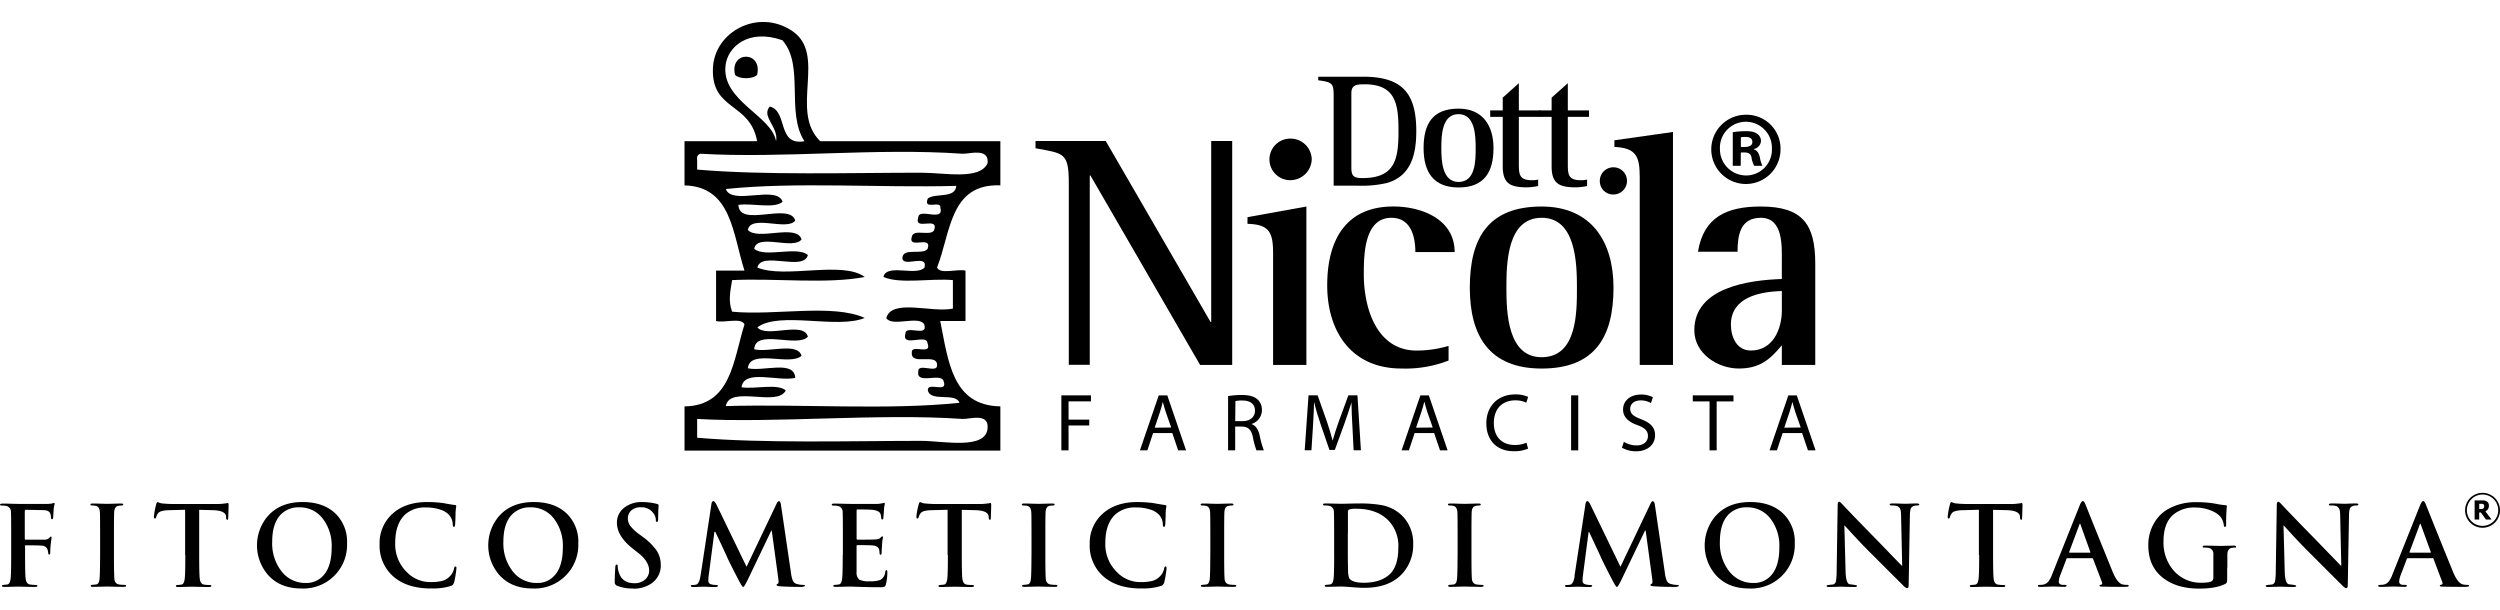
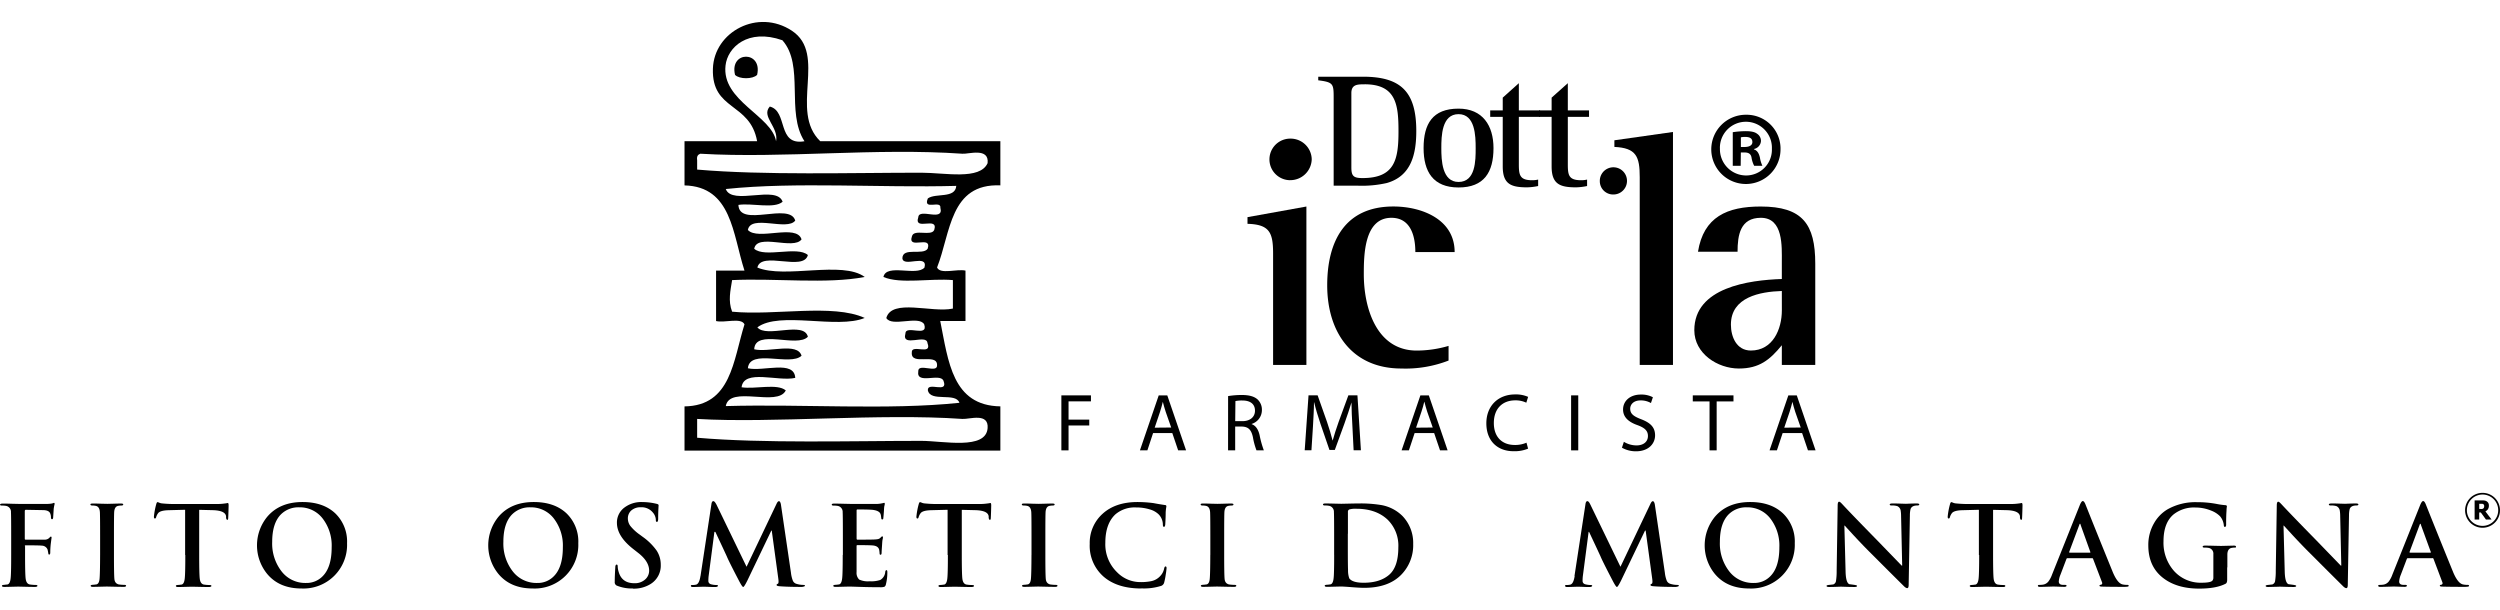
<svg xmlns="http://www.w3.org/2000/svg" viewBox="0 0 797.86 194.81">
  <title>LOGO FITOCOSMETICI</title>
  <path d="M792.29,157.83a5,5,0,1,0,5,5,5,5,0,0,0-5-5m0,10.6a5.57,5.57,0,1,1,5.57-5.57,5.58,5.58,0,0,1-5.57,5.57" />
  <path d="M792.82,161.52a.87.87,0,0,0-.09-.4.56.56,0,0,0-.28-.26.92.92,0,0,0-.31-.08l-.42,0h-.49v1.65h.42a3,3,0,0,0,.52,0,.75.75,0,0,0,.36-.17.72.72,0,0,0,.21-.28,1.07,1.07,0,0,0,.07-.42m2.36,4.25h-1.79l-1.63-2.25h-.53v2.25h-1.46v-6.12h2.35a4.86,4.86,0,0,1,.85.06,1.75,1.75,0,0,1,.67.26,1.57,1.57,0,0,1,.5.53,1.63,1.63,0,0,1,.18.82,2,2,0,0,1-.3,1.14,2.16,2.16,0,0,1-.81.7Z" />
  <path d="M8,174.27v2.85q0,5.95.18,7.49.21,1.76,1.39,1.93a13.33,13.33,0,0,0,1.78.14c.4,0,.6.09.6.28s-.26.35-.77.35q-1.27,0-3.17-.05l-2.18-.05-2.06.05q-1.67.05-2.41.05c-.49,0-.74-.12-.74-.35s.26-.27.77-.32q.49-.07,1-.11.81-.18,1-1.93.18-1.37.18-7.49v-6.19q0-6.3-.07-7.46a1.92,1.92,0,0,0-1.51-2,6.83,6.83,0,0,0-1.37-.11c-.4,0-.6-.09-.6-.28s.27-.35.81-.35,1.63,0,2.83.05l2.23.05q8.55,0,9.29,0a9.61,9.61,0,0,0,1.44-.14c.45-.14.63-.21.56-.21.16,0,.25.11.25.32a3.14,3.14,0,0,1-.11.53c-.07.35-.13.7-.18,1.05q-.07,1.2-.18,2.85-.07.49-.35.49c-.21,0-.33-.18-.35-.56A3.22,3.22,0,0,0,16,163.8q-.46-1-2.33-1l-5.44-.1q-.32,0-.32.49v8.73c0,.21.08.31.25.31h4.52q1.48,0,1.66,0a2,2,0,0,0,1.45-.63c.19-.23.34-.35.46-.35s.21.11.21.32q0,.07-.1.77c-.07.54-.13,1-.18,1.41q-.14,1.44-.14,2.57c0,.44-.12.67-.35.67s-.25-.22-.32-.67-.13-.61-.18-.91a2,2,0,0,0-1.8-1.27q-.85-.1-5.23-.11c-.16,0-.25.11-.25.32" />
  <path d="M31.95,177.12v-6.19q0-6.3-.07-7.46-.1-1.69-1.2-2a5.28,5.28,0,0,0-1.21-.14c-.41,0-.61-.12-.61-.35s.28-.28.84-.28,1.27,0,2.41.05l2.16.05,2-.05q1.58-.05,2.32-.05c.49,0,.74.09.74.28s-.17.35-.5.35a6.31,6.31,0,0,0-1.1.11c-.79.14-1.22.81-1.29,2q-.07,1.16-.07,7.46v6.19q0,6.3.14,7.71t1.39,1.72a13.08,13.08,0,0,0,1.78.14c.37,0,.56.09.56.28s-.22.35-.67.35q-1.34,0-3.26-.05l-2.23-.05-2,.05q-1.67.05-2.44.05c-.47,0-.7-.12-.7-.35s.26-.27.77-.32c.35,0,.7-.08,1.06-.11q.84-.18,1-1.74t.18-7.69" />
  <path d="M59.08,177.12V162.69l-5.24.14q-2.78.07-3.41,1a3.89,3.89,0,0,0-.6,1.23c-.07.28-.2.42-.39.42s-.32-.19-.32-.56a23.06,23.06,0,0,1,.74-4q.18-.67.42-.67a2.34,2.34,0,0,1,.56.19,3,3,0,0,0,1,.23q1.9.18,3.52.18H69.25a16.6,16.6,0,0,0,2.43-.16,8.48,8.48,0,0,0,1-.16c.19,0,.28.24.28.73q0,.35-.05,2t-.09,2.13c0,.35-.12.52-.28.52s-.34-.23-.39-.7l0-.39q-.18-1.86-4.15-2l-4.43-.11v14.43q0,6,.18,7.53.21,1.72,1.37,1.9a13.3,13.3,0,0,0,1.79.14q.56,0,.56.28t-.67.35q-1.34,0-3.27-.05l-2.25-.05-2,.05q-1.67.05-2.45.05c-.47,0-.7-.12-.7-.35s.26-.27.77-.32c.35,0,.7-.08,1.06-.11q.81-.18,1-1.94.18-1.55.18-7.49" />
  <path d="M97.68,186.05a7.14,7.14,0,0,0,5-1.87q3.17-2.85,3.17-9.5a14.14,14.14,0,0,0-3-9.36,9.17,9.17,0,0,0-7.32-3.41,7.89,7.89,0,0,0-5.84,2.22q-2.82,2.82-2.82,8.8a14.45,14.45,0,0,0,2.89,9.29,9.55,9.55,0,0,0,7.92,3.83m-1.48,1.76q-7,0-10.87-4.57a14.4,14.4,0,0,1,0-18.37q4-4.65,11.22-4.65,6.54,0,10.38,3.55a12.46,12.46,0,0,1,3.83,9.61A13.92,13.92,0,0,1,96.2,187.81" />
-   <path d="M137.58,187.81q-7.67,0-12.05-3.82a13.08,13.08,0,0,1-4.38-10.4,12.44,12.44,0,0,1,4.11-9.62q4.11-3.75,11.17-3.75a39.48,39.48,0,0,1,5.12.35q1.23.25,3.53.6.53,0,.53.42a5.72,5.72,0,0,1-.09.6q-.09.63-.13,1.34,0,1.55-.13,3.8-.07.81-.42.81t-.35-.77a4.71,4.71,0,0,0-1.37-3.24,6.62,6.62,0,0,0-2.78-1.55,14.45,14.45,0,0,0-4.36-.63,9.46,9.46,0,0,0-6.61,2.18q-3.24,3-3.24,9.11a12.38,12.38,0,0,0,3.76,9.4,10.34,10.34,0,0,0,7.32,3.13,16.44,16.44,0,0,0,3.48-.28,5.31,5.31,0,0,0,3-1.69,4.8,4.8,0,0,0,1.2-2.32q.14-.7.46-.7c.21,0,.32.18.32.53a20.38,20.38,0,0,1-.25,2,22.59,22.59,0,0,1-.51,2.6,1.54,1.54,0,0,1-.93,1.06,18.2,18.2,0,0,1-6.33.81" />
  <path d="M171.46,186.05a7.14,7.14,0,0,0,5-1.87q3.17-2.85,3.17-9.5a14.14,14.14,0,0,0-3-9.36,9.17,9.17,0,0,0-7.32-3.41,7.89,7.89,0,0,0-5.84,2.22q-2.82,2.82-2.82,8.8a14.45,14.45,0,0,0,2.89,9.29,9.55,9.55,0,0,0,7.92,3.83M170,187.81q-7,0-10.87-4.57a14.4,14.4,0,0,1,0-18.37q4-4.65,11.22-4.65,6.54,0,10.38,3.55a12.46,12.46,0,0,1,3.83,9.61A13.92,13.92,0,0,1,170,187.81" />
  <path d="M202,187.81a12.74,12.74,0,0,1-5.14-.91,1.16,1.16,0,0,1-.67-1.2q0-1.9.18-4.61c0-.61.19-.91.42-.91s.35.2.35.6a6.41,6.41,0,0,0,.32,1.8q1.06,3.55,5,3.55a4.88,4.88,0,0,0,3.55-1.3,3.71,3.71,0,0,0,1.16-2.71q0-2.92-3.45-5.63l-1.62-1.27q-5.21-4.08-5.21-8.34a5.94,5.94,0,0,1,2.25-4.79,8.91,8.91,0,0,1,5.88-1.86,19.29,19.29,0,0,1,4.68.6c.33.09.49.24.49.42q0-.07-.07,1.25t-.07,3q0,1.06-.39,1.06t-.35-.63a3.74,3.74,0,0,0-.92-2.32,4.63,4.63,0,0,0-3.83-1.72,4.44,4.44,0,0,0-3.06,1,3.35,3.35,0,0,0-1.12,2.62,4,4,0,0,0,.79,2.34,14.42,14.42,0,0,0,2.94,2.73l1,.74a18.7,18.7,0,0,1,4.47,4.42,8.24,8.24,0,0,1,1.3,4.56,6.88,6.88,0,0,1-3.31,6.12,10.07,10.07,0,0,1-5.59,1.44" />
  <path d="M223.57,183.8l3.48-22.94c.09-.61.29-.92.6-.92s.6.36,1,1.09l9.61,19.85,9.57-20.09c.26-.56.51-.84.77-.84s.51.36.63,1.09l3.2,21.75a10.07,10.07,0,0,0,.6,2.53,1.8,1.8,0,0,0,1.13,1,7.5,7.5,0,0,0,2.18.35q.56,0,.56.25t-.91.39q-4.47,0-7.14-.21-1-.07-1-.39t.37-.39q.37-.14.19-1.51l-2.11-15.48h-.14l-7.67,16q-1,2-1.3,2t-1.23-1.76q-3.34-6.38-4-8-1.2-2.61-3.66-7.83H228l-1.83,14a12.86,12.86,0,0,0-.1,1.65c0,.59.35,1,1.06,1.13a6.61,6.61,0,0,0,1.48.18c.35,0,.53.08.53.25s-.28.39-.84.39-1.29,0-2.16-.05l-1.53-.05-1.57.05q-1.29.05-1.92.05c-.42,0-.63-.13-.63-.39s.19-.25.56-.25a5.08,5.08,0,0,0,1.06-.11q1.05-.21,1.44-2.78" />
  <path d="M269,177.12v-6.19q0-6.3-.07-7.46a1.92,1.92,0,0,0-1.51-2,6.93,6.93,0,0,0-1.37-.11c-.4,0-.6-.1-.6-.32s.26-.32.77-.32q1.06,0,2.87.05l2.2.05q8.34,0,8.8,0a10.24,10.24,0,0,0,1.51-.21l.56-.14c.14,0,.21.1.21.32,0,0,0,.23-.11.63s-.12,1-.16,1.65-.1,1.41-.2,2.32c0,.26-.17.39-.35.39s-.27-.13-.3-.39-.06-.5-.09-.74A2.5,2.5,0,0,0,281,164q-.42-1-2.37-1.27-1.2-.14-5-.14c-.17,0-.25.12-.25.35v8.9c0,.26.08.39.25.39q4.84,0,5.65-.07a6.16,6.16,0,0,0,.92-.11,1.53,1.53,0,0,0,.78-.42c.28-.3.47-.46.56-.46s.25.09.25.28c0,0,0,.26-.11.7s-.13,1.16-.18,1.86q-.14,2-.14,2.36c0,.45-.11.67-.32.67s-.32-.12-.32-.37a8.59,8.59,0,0,0-.14-1.22q-.29-1.2-2-1.37-1-.1-5-.11c-.14,0-.21.12-.21.35v8.23a3,3,0,0,0,.83,2.41,6.77,6.77,0,0,0,3.41.55,8.91,8.91,0,0,0,3.32-.42,3.2,3.2,0,0,0,1.59-2.6c.07-.35.2-.53.39-.53s.28.21.28.63a15.52,15.52,0,0,1-.46,3.91,1.11,1.11,0,0,1-.49.77,4.35,4.35,0,0,1-1.41.14q-3.06,0-6.09-.1t-3.66-.11l-2,.05q-1.67.05-2.44.05c-.47,0-.7-.12-.7-.35s.26-.27.77-.32c.35,0,.7-.08,1.06-.11q.81-.18,1-1.94.18-1.37.18-7.49" />
  <path d="M302.42,177.12V162.69l-5.24.14q-2.78.07-3.41,1a3.89,3.89,0,0,0-.6,1.23c-.07.28-.2.42-.39.42s-.32-.19-.32-.56a23.06,23.06,0,0,1,.74-4c.12-.44.26-.67.42-.67a2.32,2.32,0,0,1,.56.19,3,3,0,0,0,1,.23q1.9.18,3.52.18h13.93a16.6,16.6,0,0,0,2.43-.16,8.48,8.48,0,0,0,1-.16c.19,0,.28.24.28.73q0,.35-.05,2t-.09,2.13c0,.35-.12.52-.28.52s-.34-.23-.39-.7l0-.39q-.18-1.86-4.15-2l-4.43-.11v14.43q0,6,.18,7.53.21,1.72,1.37,1.9a13.3,13.3,0,0,0,1.79.14q.56,0,.56.28t-.67.35q-1.34,0-3.27-.05l-2.25-.05-2,.05q-1.67.05-2.45.05c-.47,0-.7-.12-.7-.35s.26-.27.77-.32c.35,0,.7-.08,1.05-.11q.81-.18,1-1.94.18-1.55.18-7.49" />
  <path d="M329.2,177.12v-6.19q0-6.3-.07-7.46-.11-1.69-1.2-2a5.28,5.28,0,0,0-1.21-.14c-.41,0-.61-.12-.61-.35s.28-.28.84-.28,1.27,0,2.41.05l2.16.05,2-.05q1.58-.05,2.32-.05c.49,0,.74.09.74.28s-.17.35-.5.35a6.31,6.31,0,0,0-1.1.11c-.79.14-1.22.81-1.29,2q-.07,1.16-.07,7.46v6.19q0,6.3.14,7.71t1.39,1.72a13.08,13.08,0,0,0,1.78.14c.37,0,.56.09.56.28s-.23.35-.67.35q-1.34,0-3.26-.05l-2.23-.05-2,.05q-1.67.05-2.45.05c-.47,0-.7-.12-.7-.35s.26-.27.77-.32c.35,0,.7-.08,1.06-.11q.84-.18,1-1.74t.18-7.69" />
  <path d="M364.21,187.81q-7.67,0-12.05-3.82a13.08,13.08,0,0,1-4.38-10.4,12.44,12.44,0,0,1,4.11-9.62q4.11-3.75,11.17-3.75a39.48,39.48,0,0,1,5.12.35q1.23.25,3.53.6.53,0,.53.42a5.73,5.73,0,0,1-.09.6q-.09.63-.13,1.34,0,1.55-.13,3.8-.07.81-.42.81t-.35-.77a4.71,4.71,0,0,0-1.37-3.24,6.62,6.62,0,0,0-2.78-1.55,14.45,14.45,0,0,0-4.36-.63,9.46,9.46,0,0,0-6.61,2.18q-3.24,3-3.24,9.11a12.38,12.38,0,0,0,3.76,9.4,10.34,10.34,0,0,0,7.32,3.13,16.44,16.44,0,0,0,3.48-.28,5.31,5.31,0,0,0,3-1.69,4.79,4.79,0,0,0,1.2-2.32c.1-.47.25-.7.46-.7s.32.18.32.53a20.38,20.38,0,0,1-.25,2,22.59,22.59,0,0,1-.51,2.6,1.54,1.54,0,0,1-.93,1.06,18.2,18.2,0,0,1-6.33.81" />
  <path d="M386.27,177.12v-6.19q0-6.3-.07-7.46-.11-1.69-1.2-2a5.28,5.28,0,0,0-1.21-.14c-.41,0-.61-.12-.61-.35s.28-.28.84-.28,1.27,0,2.41.05l2.16.05,2-.05q1.58-.05,2.32-.05c.49,0,.74.09.74.28s-.17.35-.5.35a6.31,6.31,0,0,0-1.1.11c-.79.14-1.22.81-1.29,2q-.07,1.16-.07,7.46v6.19q0,6.3.14,7.71t1.39,1.72a13.08,13.08,0,0,0,1.78.14c.37,0,.56.09.56.28s-.23.35-.67.35q-1.34,0-3.26-.05l-2.23-.05-2,.05q-1.67.05-2.45.05c-.47,0-.7-.12-.7-.35s.26-.27.77-.32c.35,0,.7-.08,1.06-.11q.84-.18,1-1.74t.18-7.69" />
  <path d="M430.15,170.36v4.43q0,5.56.07,7.11a7.53,7.53,0,0,0,.39,2.67q1,1.41,4.61,1.41,5.17,0,8.11-2.53t2.94-8.76a11.61,11.61,0,0,0-3.38-8.8q-3.7-3.52-10-3.52a7.07,7.07,0,0,0-2.23.21.75.75,0,0,0-.48.74q0,1.58,0,7m-4.4,6.76v-6.19q0-6.3-.07-7.46a1.92,1.92,0,0,0-1.51-2,6.93,6.93,0,0,0-1.37-.11c-.4,0-.6-.1-.6-.32s.26-.32.77-.32q1.06,0,2.87.05l2.2.05,2.32-.05q1.9-.05,3.1-.05a40,40,0,0,1,7.25.49,12.73,12.73,0,0,1,6.86,3.52,12.39,12.39,0,0,1,3.41,8.94,13.45,13.45,0,0,1-3.84,9.82q-4.08,4.15-11.79,4.15-1.37,0-4-.21t-3.45-.21l-2,.05q-1.67.05-2.45.05c-.47,0-.7-.12-.7-.35s.26-.27.77-.32c.35,0,.7-.08,1.06-.11q.81-.18,1-1.94.18-1.37.18-7.49" />
-   <path d="M465.19,177.12v-6.19q0-6.3-.07-7.46-.11-1.69-1.2-2a5.28,5.28,0,0,0-1.21-.14c-.41,0-.61-.12-.61-.35s.28-.28.84-.28,1.27,0,2.41.05l2.16.05,2-.05q1.58-.05,2.32-.05c.49,0,.74.09.74.28s-.17.35-.5.35a6.31,6.31,0,0,0-1.1.11c-.79.14-1.22.81-1.29,2q-.07,1.16-.07,7.46v6.19q0,6.3.14,7.71t1.39,1.72a13.08,13.08,0,0,0,1.78.14c.37,0,.56.09.56.28s-.23.35-.67.35q-1.34,0-3.26-.05l-2.23-.05-2,.05q-1.67.05-2.45.05c-.47,0-.7-.12-.7-.35s.26-.27.77-.32c.35,0,.7-.08,1.06-.11q.84-.18,1-1.74t.18-7.69" />
  <path d="M502.49,183.8,506,160.86c.09-.61.29-.92.6-.92s.6.36.95,1.09l9.61,19.85,9.57-20.09c.26-.56.52-.84.77-.84s.51.36.63,1.09l3.2,21.75a10.07,10.07,0,0,0,.6,2.53,1.8,1.8,0,0,0,1.13,1,7.5,7.5,0,0,0,2.18.35q.56,0,.56.25t-.91.39q-4.47,0-7.14-.21-1-.07-1-.39t.37-.39q.37-.14.19-1.51l-2.11-15.48H525l-7.67,16q-1,2-1.3,2t-1.23-1.76q-3.34-6.38-4-8-1.2-2.61-3.66-7.83H507l-1.83,14a12.86,12.86,0,0,0-.1,1.65c0,.59.35,1,1.06,1.13a6.61,6.61,0,0,0,1.48.18c.35,0,.53.08.53.25s-.28.39-.84.39-1.29,0-2.16-.05l-1.53-.05-1.57.05q-1.29.05-1.92.05c-.42,0-.63-.13-.63-.39s.19-.25.56-.25a5.08,5.08,0,0,0,1.06-.11q1.05-.21,1.44-2.78" />
  <path d="M559.7,186.05a7.13,7.13,0,0,0,5-1.87q3.17-2.85,3.17-9.5a14.14,14.14,0,0,0-3-9.36,9.17,9.17,0,0,0-7.32-3.41,7.89,7.89,0,0,0-5.84,2.22q-2.82,2.82-2.82,8.8a14.45,14.45,0,0,0,2.89,9.29,9.55,9.55,0,0,0,7.92,3.83m-1.48,1.76q-7,0-10.87-4.57a14.4,14.4,0,0,1,0-18.37q4-4.65,11.22-4.65,6.54,0,10.38,3.55a12.46,12.46,0,0,1,3.84,9.61,13.92,13.92,0,0,1-14.57,14.43" />
  <path d="M588.62,167.76l.39,14.78q.11,3.52,1.23,3.91.1,0,1.37.18,1.06.14,1.06.35c0,.24-.27.35-.81.35q-1.34,0-2.78-.05l-1.58-.05-1.34.05q-1.37.05-2.46.05-.77,0-.77-.35c0-.16.3-.27.91-.32l1.23-.14a1.37,1.37,0,0,0,.88-1.13,20,20,0,0,0,.21-3.24l.32-20.83c0-.8.17-1.2.46-1.2s.62.36,1.3,1.09q2.88,3.1,10.91,11.29l7.74,8h.18l-.35-15.8a11.49,11.49,0,0,0-.14-1.8,1.88,1.88,0,0,0-1.06-1.37,5.6,5.6,0,0,0-1.86-.21c-.37,0-.56-.1-.56-.32s.3-.32.91-.32,1.55,0,2.53.05l1.72.05,1.23-.05q1.2-.05,2.22-.05.81,0,.81.32c0,.21-.21.32-.63.32-1.17,0-1.89.39-2.15,1.16a8.49,8.49,0,0,0-.21,1.93l-.39,22.2q0,1.09-.46,1.09t-1.2-.77q-3.38-3.34-10.38-10.35-2.39-2.36-5.39-5.59l-3-3.27Z" />
  <path d="M631.55,177.12V162.69l-5.24.14q-2.78.07-3.41,1a3.89,3.89,0,0,0-.6,1.23c-.07.28-.2.42-.39.42s-.32-.19-.32-.56a23.06,23.06,0,0,1,.74-4c.12-.44.26-.67.42-.67a2.32,2.32,0,0,1,.56.19,3,3,0,0,0,1,.23q1.9.18,3.52.18h13.93a16.6,16.6,0,0,0,2.43-.16,8.48,8.48,0,0,0,1-.16c.19,0,.28.24.28.73q0,.35-.05,2t-.09,2.13c0,.35-.12.52-.28.52s-.34-.23-.39-.7l0-.39q-.18-1.86-4.15-2l-4.43-.11v14.43q0,6,.18,7.53.21,1.72,1.37,1.9a13.3,13.3,0,0,0,1.79.14q.56,0,.56.28c0,.23-.22.35-.67.35q-1.34,0-3.27-.05l-2.25-.05-2,.05q-1.67.05-2.45.05c-.47,0-.7-.12-.7-.35s.26-.27.77-.32c.35,0,.7-.08,1.05-.11q.81-.18,1-1.94.18-1.55.18-7.49" />
  <path d="M660.47,176.38h6.47c.16,0,.22-.07.18-.21L664,167.47c0-.21-.11-.32-.18-.32s-.16.11-.21.32l-3.24,8.66c0,.16,0,.25.14.25m7.14,1.76h-7.85c-.14,0-.25.09-.32.28l-1.9,5a6.79,6.79,0,0,0-.53,2.15q0,1.09,1.41,1.09H659q.53,0,.53.28t-.6.35q-.56,0-1.88-.05t-1.85-.05q-3.06.1-4.15.11c-.44,0-.67-.12-.67-.35s.14-.28.42-.28a8.24,8.24,0,0,0,1.09-.07,2.74,2.74,0,0,0,1.83-1,8.2,8.2,0,0,0,1.16-2.18l8.83-22.1q.56-1.41,1-1.41t.88,1.13q3.24,8.16,8.73,21.64,1.48,3.48,3.1,3.84a6.83,6.83,0,0,0,1.48.14q.46,0,.46.28c0,.14-.12.24-.35.28a7.54,7.54,0,0,1-1.27.07q-4.36,0-6.65-.07-1.06,0-1.06-.28t.49-.32q.56-.18.32-.81L668,178.38a.36.36,0,0,0-.35-.25" />
  <path d="M710.79,181.09V185q0,1-.46,1.27-3,1.58-8.47,1.58-7,0-11.35-3.27-4.89-3.66-4.89-10.52a13.79,13.79,0,0,1,1.86-7.14,12.06,12.06,0,0,1,4.26-4.36,18.07,18.07,0,0,1,9.46-2.29,32.55,32.55,0,0,1,6.23.56,22.63,22.63,0,0,0,2.78.39c.33,0,.49.17.49.42a8,8,0,0,0-.12,1.37q-.13,1.69-.12,4.4c0,.49-.13.74-.39.74s-.3-.15-.35-.46a5.15,5.15,0,0,0-1.2-2.92,8,8,0,0,0-2.81-1.8,13.17,13.17,0,0,0-5-1,10.5,10.5,0,0,0-7,2.18q-3.24,2.7-3.24,8.61a13.57,13.57,0,0,0,3.38,9.49,11.4,11.4,0,0,0,8.87,3.72q2.92,0,3.41-.74a1.53,1.53,0,0,0,.25-.95V181q0-3,0-4.14a1.84,1.84,0,0,0-1.51-2,7,7,0,0,0-1.37-.1q-.53,0-.53-.28c0-.23.25-.35.74-.35q1,0,2.85.05l2.25.05,2-.05,2.1-.05q.7,0,.7.35t-.41.28a6.21,6.21,0,0,0-1,.1q-1.28.25-1.35,2,0,1.13,0,4.22" />
  <path d="M728.77,167.76l.39,14.78q.11,3.52,1.23,3.91.1,0,1.37.18,1.06.14,1.06.35c0,.24-.27.35-.81.35q-1.34,0-2.78-.05l-1.59-.05-1.34.05c-.91,0-1.74.05-2.46.05q-.77,0-.77-.35c0-.16.3-.27.91-.32l1.23-.14a1.37,1.37,0,0,0,.88-1.13,20,20,0,0,0,.21-3.24l.32-20.83c0-.8.17-1.2.46-1.2s.62.36,1.3,1.09q2.88,3.1,10.91,11.29l7.74,8h.18l-.35-15.8a11.49,11.49,0,0,0-.14-1.8,1.88,1.88,0,0,0-1.06-1.37,5.6,5.6,0,0,0-1.86-.21c-.37,0-.56-.1-.56-.32s.3-.32.91-.32,1.55,0,2.53.05l1.72.05,1.23-.05q1.2-.05,2.22-.05.81,0,.81.32c0,.21-.21.32-.63.32-1.17,0-1.89.39-2.15,1.16a8.49,8.49,0,0,0-.21,1.93l-.39,22.2q0,1.09-.46,1.09t-1.2-.77q-3.38-3.34-10.38-10.35-2.39-2.36-5.39-5.59l-3-3.27Z" />
  <path d="M769.13,176.38h6.47c.16,0,.22-.07.18-.21l-3.17-8.69c0-.21-.11-.32-.18-.32s-.16.11-.21.32L769,176.13c0,.16,0,.25.14.25m7.14,1.76h-7.85c-.14,0-.25.09-.32.28l-1.9,5a6.79,6.79,0,0,0-.53,2.15q0,1.09,1.41,1.09h.53q.53,0,.53.28t-.6.35q-.56,0-1.88-.05t-1.85-.05q-3.06.1-4.15.11c-.44,0-.67-.12-.67-.35s.14-.28.42-.28a8.24,8.24,0,0,0,1.09-.07,2.74,2.74,0,0,0,1.83-1,8.2,8.2,0,0,0,1.16-2.18l8.83-22.1q.56-1.41,1-1.41t.88,1.13q3.24,8.16,8.73,21.64,1.48,3.48,3.1,3.84a6.83,6.83,0,0,0,1.48.14q.46,0,.46.28c0,.14-.12.24-.35.28a7.54,7.54,0,0,1-1.27.07q-4.36,0-6.65-.07-1.06,0-1.06-.28t.49-.32q.56-.18.32-.81l-2.82-7.46a.36.36,0,0,0-.35-.25" />
  <polygon points="338.73 126.18 348.17 126.18 348.17 128.09 341.02 128.09 341.02 133.92 347.63 133.92 347.63 135.79 341.02 135.79 341.02 143.73 338.73 143.73 338.73 126.18" />
  <path d="M368,138.21l-1.82,5.52H363.8l6-17.55h2.73l6,17.55H376l-1.87-5.52Zm5.78-1.77-1.75-5c-.39-1.15-.65-2.19-.92-3.2h0c-.26,1-.53,2.11-.89,3.18l-1.71,5.07Z" />
  <path d="M391.94,126.41a26.68,26.68,0,0,1,4.35-.35c2.42,0,4,.47,5.07,1.43a4.48,4.48,0,0,1,1.37,3.35,4.63,4.63,0,0,1-3.26,4.45v.08c1.31.47,2.12,1.72,2.53,3.53a30.18,30.18,0,0,0,1.35,4.83H401a22.66,22.66,0,0,1-1.14-4.2c-.52-2.42-1.49-3.33-3.53-3.4h-2.13v7.6h-2.27Zm2.27,8h2.31c2.42,0,4-1.33,4-3.33,0-2.26-1.65-3.26-4-3.26a9.94,9.94,0,0,0-2.24.18Z" />
  <path d="M431.61,136c-.14-2.45-.29-5.42-.29-7.57h0c-.63,2-1.34,4.25-2.22,6.66l-3.1,8.51h-1.71l-2.87-8.35c-.84-2.5-1.51-4.73-2-6.82h-.07c0,2.19-.19,5.1-.33,7.75l-.48,7.53h-2.15l1.22-17.55h2.9l3,8.49c.73,2.15,1.31,4.08,1.77,5.91h.05c.48-1.77,1.11-3.69,1.89-5.91l3.11-8.49h2.89l1.11,17.55H432Z" />
  <path d="M451.47,138.21l-1.83,5.52h-2.33l6-17.55H456l6,17.55h-2.42l-1.88-5.52Zm5.78-1.77-1.75-5c-.39-1.15-.64-2.19-.91-3.2h-.05c-.25,1-.52,2.11-.9,3.18l-1.71,5.07Z" />
  <path d="M487.68,143.18A11.15,11.15,0,0,1,483,144c-4.94,0-8.64-3.13-8.64-8.91,0-5.51,3.72-9.21,9.18-9.21a9.61,9.61,0,0,1,4.15.78l-.58,1.86a7.86,7.86,0,0,0-3.51-.75c-4.11,0-6.85,2.65-6.85,7.24,0,4.32,2.49,7,6.71,7a9.08,9.08,0,0,0,3.71-.73Z" />
  <rect x="501.41" y="126.18" width="2.28" height="17.55" />
  <path d="M518.25,141a7.74,7.74,0,0,0,4,1.15c2.33,0,3.68-1.23,3.68-3,0-1.61-.94-2.59-3.31-3.46-2.87-1-4.63-2.55-4.63-5,0-2.74,2.25-4.77,5.67-4.77a7.82,7.82,0,0,1,3.85.86l-.62,1.85a6.43,6.43,0,0,0-3.3-.84c-2.38,0-3.32,1.43-3.32,2.63,0,1.64,1.06,2.44,3.48,3.37,3,1.15,4.46,2.59,4.46,5.16s-2,5.08-6.11,5.08a9,9,0,0,1-4.47-1.15Z" />
  <polygon points="545.59 128.11 540.24 128.11 540.24 126.18 553.23 126.18 553.23 128.11 547.86 128.11 547.86 143.73 545.59 143.73 545.59 128.11" />
  <path d="M568.92,138.21l-1.83,5.52h-2.35l6-17.55h2.69l6,17.55H577l-1.87-5.52Zm5.77-1.77-1.75-5c-.39-1.15-.64-2.19-.9-3.2h0c-.27,1-.53,2.11-.89,3.18l-1.72,5.07Z" />
  <path d="M442.68,58.39a35.79,35.79,0,0,1-9.35.87h-7.7V31.51c0-4.75,0-5.26-4.92-5.88V24.48H435c12.19,0,17,4.92,17,17.32,0,7.28-1.55,14.35-9.35,16.59m-7.13-31.48c-2.26,0-4.24,0-4.24,2.8V53.42c0,2.74.66,3.41,3.56,3.41,10.32,0,11.48-5.95,11.48-14.93,0-8.37-.69-15-10.81-15" />
  <path d="M465.48,59.83c-8.12,0-11.15-5.06-11.15-12.56,0-7.74,2.87-12.6,11.15-12.6,7.7,0,11.16,5.42,11.16,12.6,0,7.7-3,12.56-11.16,12.56m0-23.4c-5.37,0-5.49,7-5.49,10.84s.21,10.8,5.49,10.8c5.47,0,5.47-6.87,5.47-10.8s-.16-10.84-5.47-10.84" />
  <path d="M484.73,37.3v15c0,3.51.23,5.22,4.25,5.22a8,8,0,0,0,1.91-.21v2.06a19.12,19.12,0,0,1-3.46.42c-5.11,0-7.84-.94-7.84-6.67V37.3h-4V35.24h4V31.16l5.14-4.61v8.69h6.77V37.3Z" />
  <path d="M500.36,37.3v15c0,3.51.2,5.22,4.23,5.22a8,8,0,0,0,1.92-.21v2.06a19.14,19.14,0,0,1-3.48.42c-5.1,0-7.84-.94-7.84-6.67V37.3h-4V35.24h4V31.16l5.17-4.61v8.69h6.77V37.3Z" />
  <path d="M514.9,62.07a4.24,4.24,0,0,1-4.33-4.21,4.34,4.34,0,1,1,4.33,4.21" />
-   <path d="M383,116.46,348,56h-.21v60.43h-6.69V58.57c0-10-1.59-9.55-10.62-11.26V45h22.41l33.46,57.77h.2V45h6.7v71.47Z" />
  <path d="M406.3,116.46V80.88c0-6.69-1.16-9.25-8.17-9.45V69.3l18.8-3.39v50.55Zm5.43-58.95a6.63,6.63,0,0,1,.08-13.27,6.74,6.74,0,0,1,6.82,6.57,6.85,6.85,0,0,1-6.9,6.69" />
  <path d="M451.7,80.45c0-5.1-1.49-10.94-7.64-10.94-8.71,0-8.81,11.89-8.81,18.06,0,10.62,4,24.31,16.89,24.31a36.14,36.14,0,0,0,10.16-1.49v4.68a38,38,0,0,1-15.06,2.54c-15.83,0-23.67-11.68-23.67-26.55,0-14,5.62-25.16,21.12-25.16,8.93,0,19.55,4,19.55,14.54Z" />
-   <path d="M492,117.62c-16.67,0-22.92-10.4-22.92-25.81,0-15.92,5.94-25.9,22.92-25.9,15.84,0,22.94,11.14,22.94,25.9,0,15.82-6,25.81-22.94,25.81m0-48.11c-11,0-11.24,14.45-11.24,22.3S481.12,114,492,114c11.27,0,11.27-14.13,11.27-22.2,0-7.85-.33-22.3-11.27-22.3" />
  <path d="M523.31,116.46V56.56c0-6.59-1.09-9.35-8.09-9.67V44.77l18.7-2.65v74.34Z" />
  <path d="M568.66,116.46v-6.28c-3.83,4.68-7.22,7.43-13.71,7.43-6.79,0-14.22-4.77-14.22-12.22,0-13.69,17.51-16,27.93-16.35V83.64c0-5,.51-14.13-6.69-14.13-6.58,0-7.44,5.52-7.44,10.84H541.9c1.79-11.15,9.32-14.44,20-14.44,13.38,0,17.43,5.62,17.43,18.26v32.29Zm0-23.59c-6.92.22-16.25,1.92-16.25,10.73,0,3.93,1.81,8.27,6.37,8.27,7,0,9.89-6.78,9.89-12.84Z" />
  <path d="M234.58,23.89c-1.85-7.73,8.86-7.73,7.05,0-1.35,1.43-5.71,1.43-7.05,0" />
  <path d="M555.59,46.91h1.18c1.38,0,2.49-.46,2.49-1.57s-.72-1.64-2.29-1.64a5.83,5.83,0,0,0-1.38.13Zm-.06,6H553V42.19a28.81,28.81,0,0,1,4.13-.33c2,0,3,.33,3.67.85A2.7,2.7,0,0,1,562,45a2.77,2.77,0,0,1-2.23,2.55v.13c1,.33,1.57,1.18,1.9,2.62a9.62,9.62,0,0,0,.79,2.62h-2.62a8.41,8.41,0,0,1-.85-2.62c-.19-1.11-.85-1.64-2.23-1.64h-1.18Zm-6.62-5.57A8.37,8.37,0,0,0,557.3,56a8.23,8.23,0,0,0,8.19-8.52,8.3,8.3,0,1,0-16.59-.07m19.34,0A11.05,11.05,0,1,1,557.3,36.62a10.83,10.83,0,0,1,10.95,10.75" />
  <path d="M319.26,129.7V143.8H218.46V129.7c14.9-.21,15.53-14.65,19.14-26.19-1.09-2.27-6.34-.38-9.07-1.05V86.37h9.07c-3.78-11.67-4.07-26.83-19.14-27.2V45.06h23.17c-2.27-12.51-14.57-9.62-14.11-23.17.38-11.76,14.36-19.23,25.19-12.09,11.42,7.52-.92,25.61,9.07,35.27h57.48V59.16c-16.16-.67-15.83,15.15-20.2,26.2,1,2.31,6.3.38,9.07,1v16.08h-8.06c2.6,12.93,3.86,27,19.19,27.25m-4.07-77.63c.54-5.08-6.13-2.82-8.06-3-27.75-1.93-57.23,1.56-83.64,0-.79.3-1.18.84-1,2.06v3c21.2,1.85,49.29,1,71.54,1,7.55,0,18.72,2.44,21.16-3.06m0,84.64c.42-5.12-5.75-2.85-8.06-3-26.54-1.85-60.5,1.43-84.64,0v6c21.12,1.84,49.2,1,71.54,1,7,0,20.65,3,21.16-4.07M304.11,98.46V89.39c-7.1-.63-16.8,1.35-22.17-1,.92-4.41,10.58-.13,13.1-3,1.22-4.57-6.84.13-7.05-3,.09-3.61,6.55-.8,8.06-3,1.51-4.58-6.55.54-5-4,.63-2.44,6.17.17,7.1-2,1.47-4.58-6.63.55-5.08-4.07.21-3.06,8.27,1.64,7.05-3,.29-2.6-5.67,1-4-3,2.48-1.8,8.77.13,9.07-4-24.18.67-51.05-1.35-73.56,1,2,5.41,16.25-1.43,18.14,4.07-2.73,2.35-9.74.33-14.11,1,.29,7.43,16.37-1,18.14,5-2.56,3.44-14.19-2.1-15.12,3,3.19,3.52,15.54-2.1,17.13,3-2.56,3.53-14.19-2.1-15.11,3,3.36,3,13.73-1,17.13,2-1.35,5.37-14.91-1.43-16.12,4,8.78,3.66,27.12-2.31,34.26,3-12.14,2.35-28.55.34-42.32,1-.51,3.28-1.35,6.6,0,10.08,13.43,1.34,32.16-2.64,42.32,2-8.82,3.65-27.17-2.27-34.26,3,2.86,3.53,14.86-2.14,16.12,3-3.4,3.65-16.79-2.69-17.13,4,4.53,1.13,13.81-2.35,15.11,2.06-3.61,3.44-16.54-2.39-17.13,4,4.91,1.13,14.82-2.73,15.12,3.07-5.46,1.26-16.42-2.94-17.13,3,4.37.67,11.38-1.31,14.11,1-2.65,5.42-17.89-1.8-19.15,5,24.52-.71,51.72,1.35,74.57-1.05-1.17-3.48-9.28-.08-10.08-4-.21-2.89,6.63,1.22,5-3-1-2.69-8.74,1.35-8.06-3-.17-2.9,6.21.84,6-2.06,0-4-8.44.42-8.06-4-.21-2.86,6.6,1.18,5-3-.25-3.11-8.31,1.59-7.05-3,0-3,7.43,1.38,6-3-1.76-2.94-10.37,1-12.09-2,1.76-6.3,14.53-1.59,21.16-3M245.66,34c5.92,1.47,2.18,12.6,11.08,11.08-6-9.24.08-24.23-7.05-32.24-11-3.86-17.51,2.27-18.14,8.06-1.3,11.29,14.74,16,16.13,24.18.88-4.62-4.87-7.9-2-11.08" />
</svg>